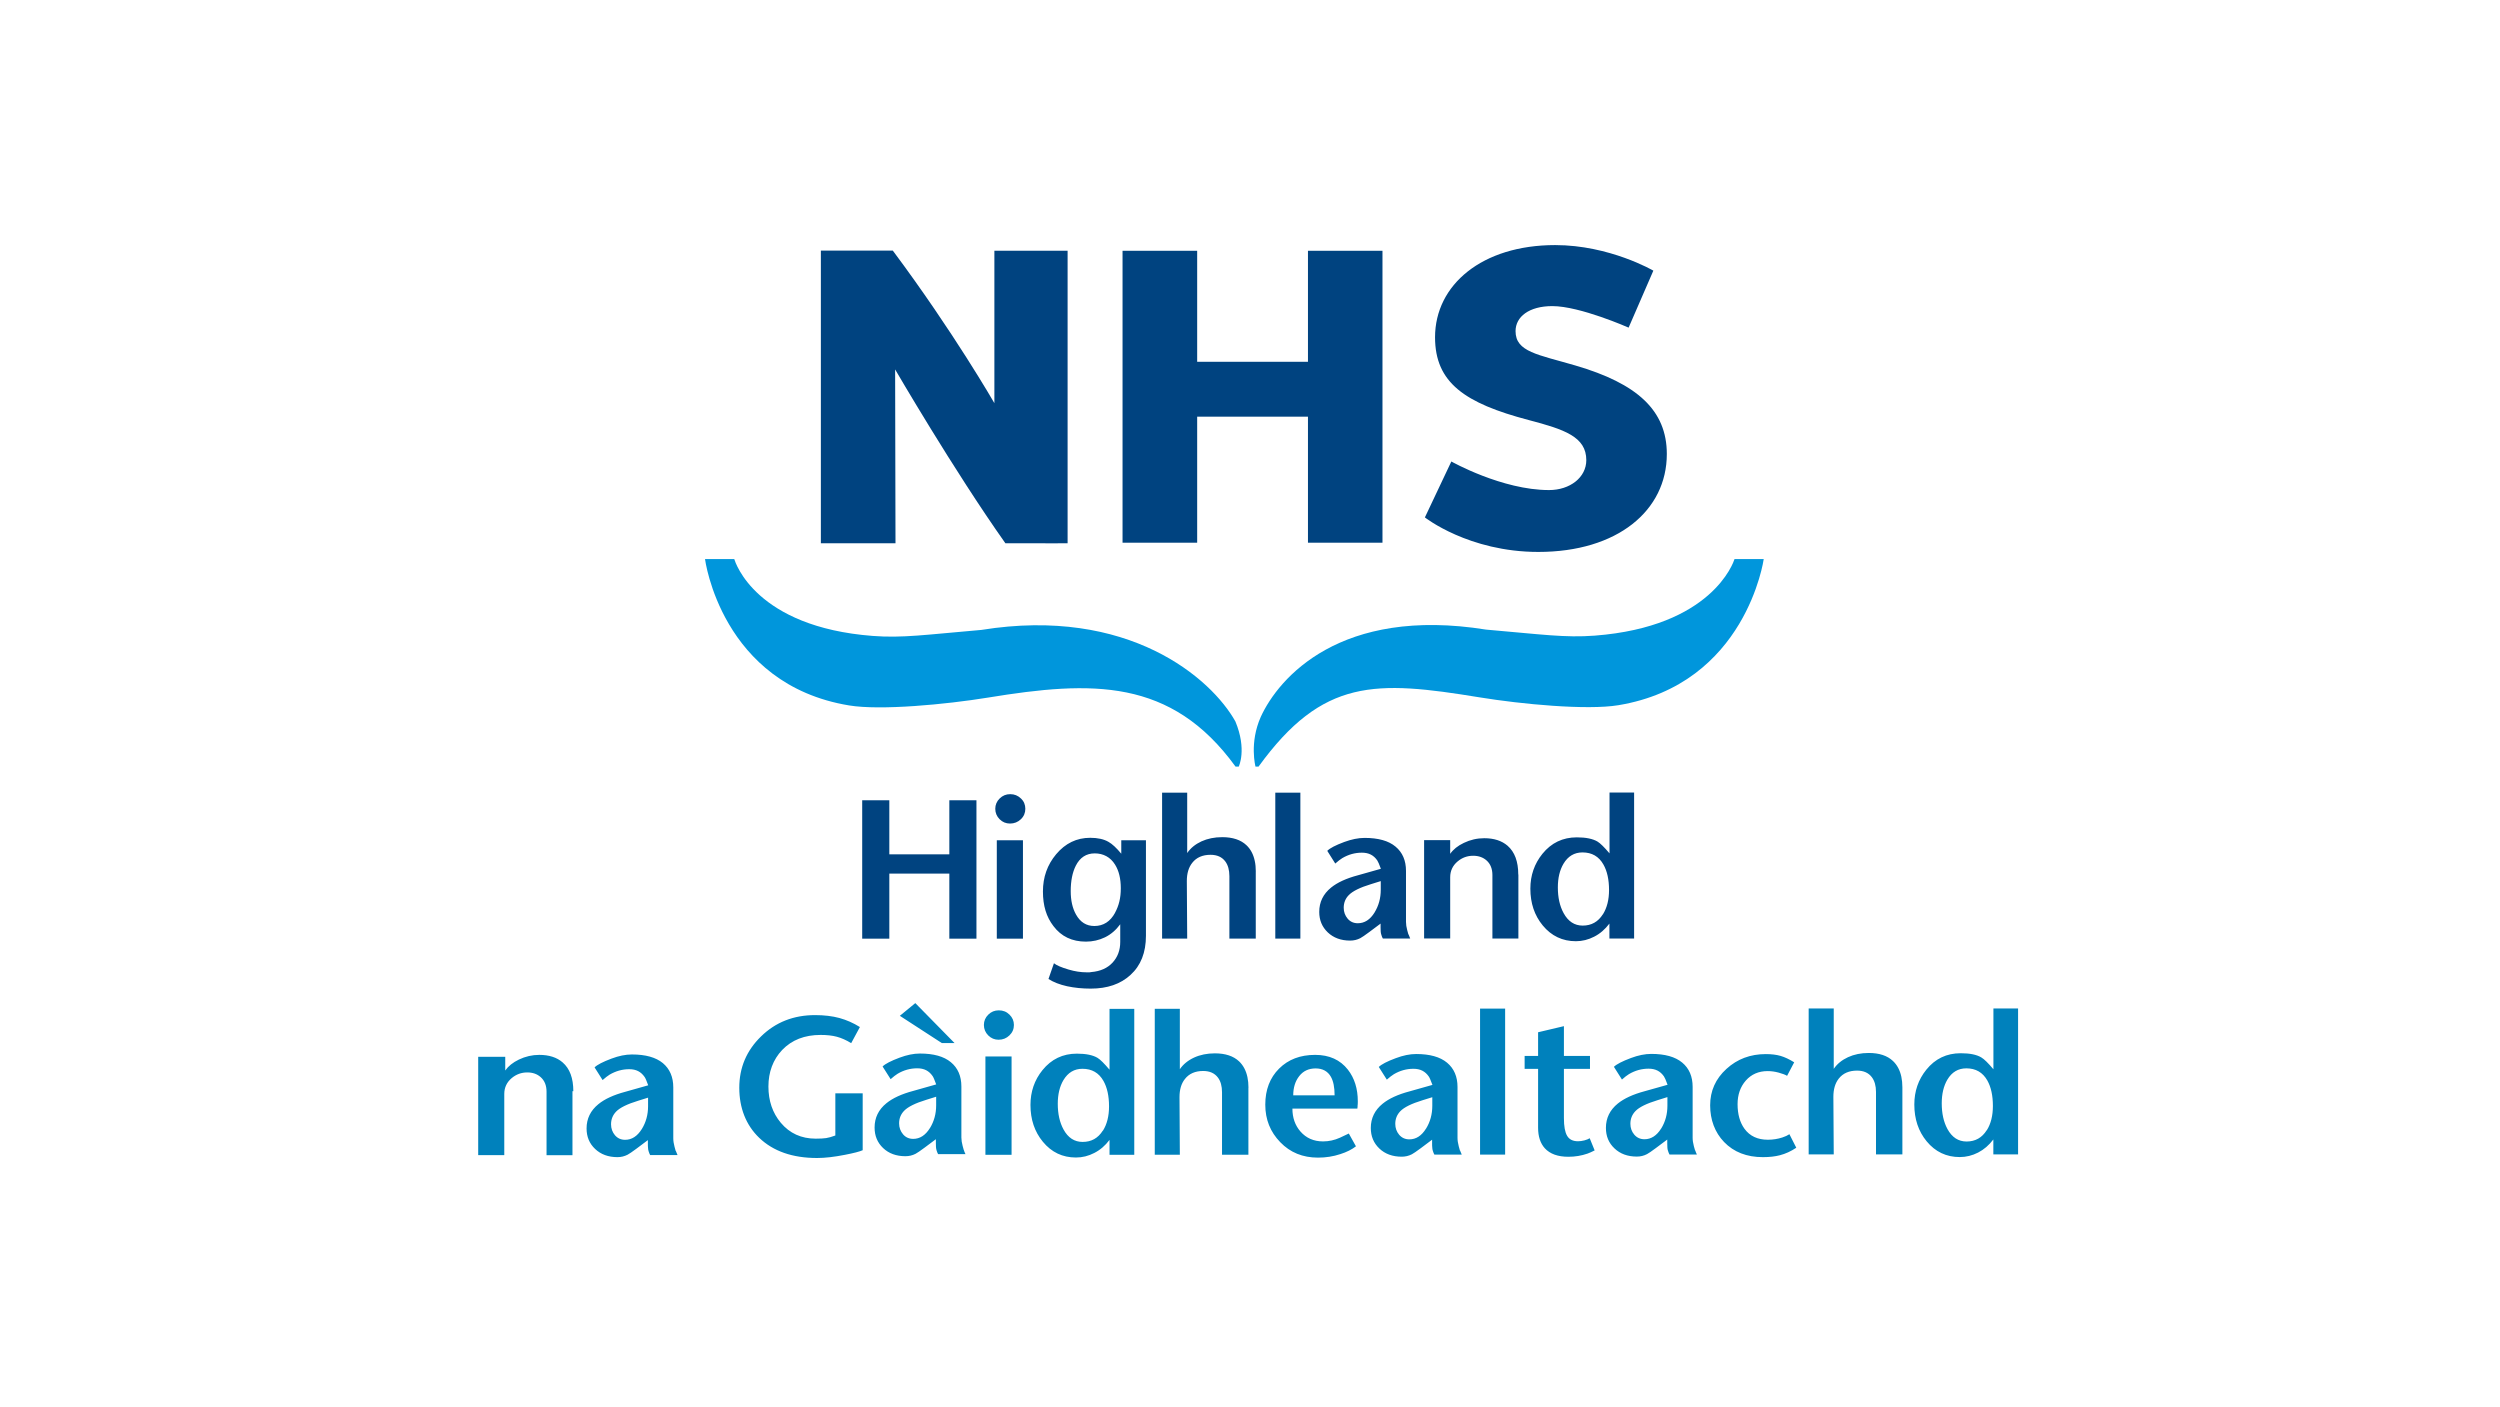
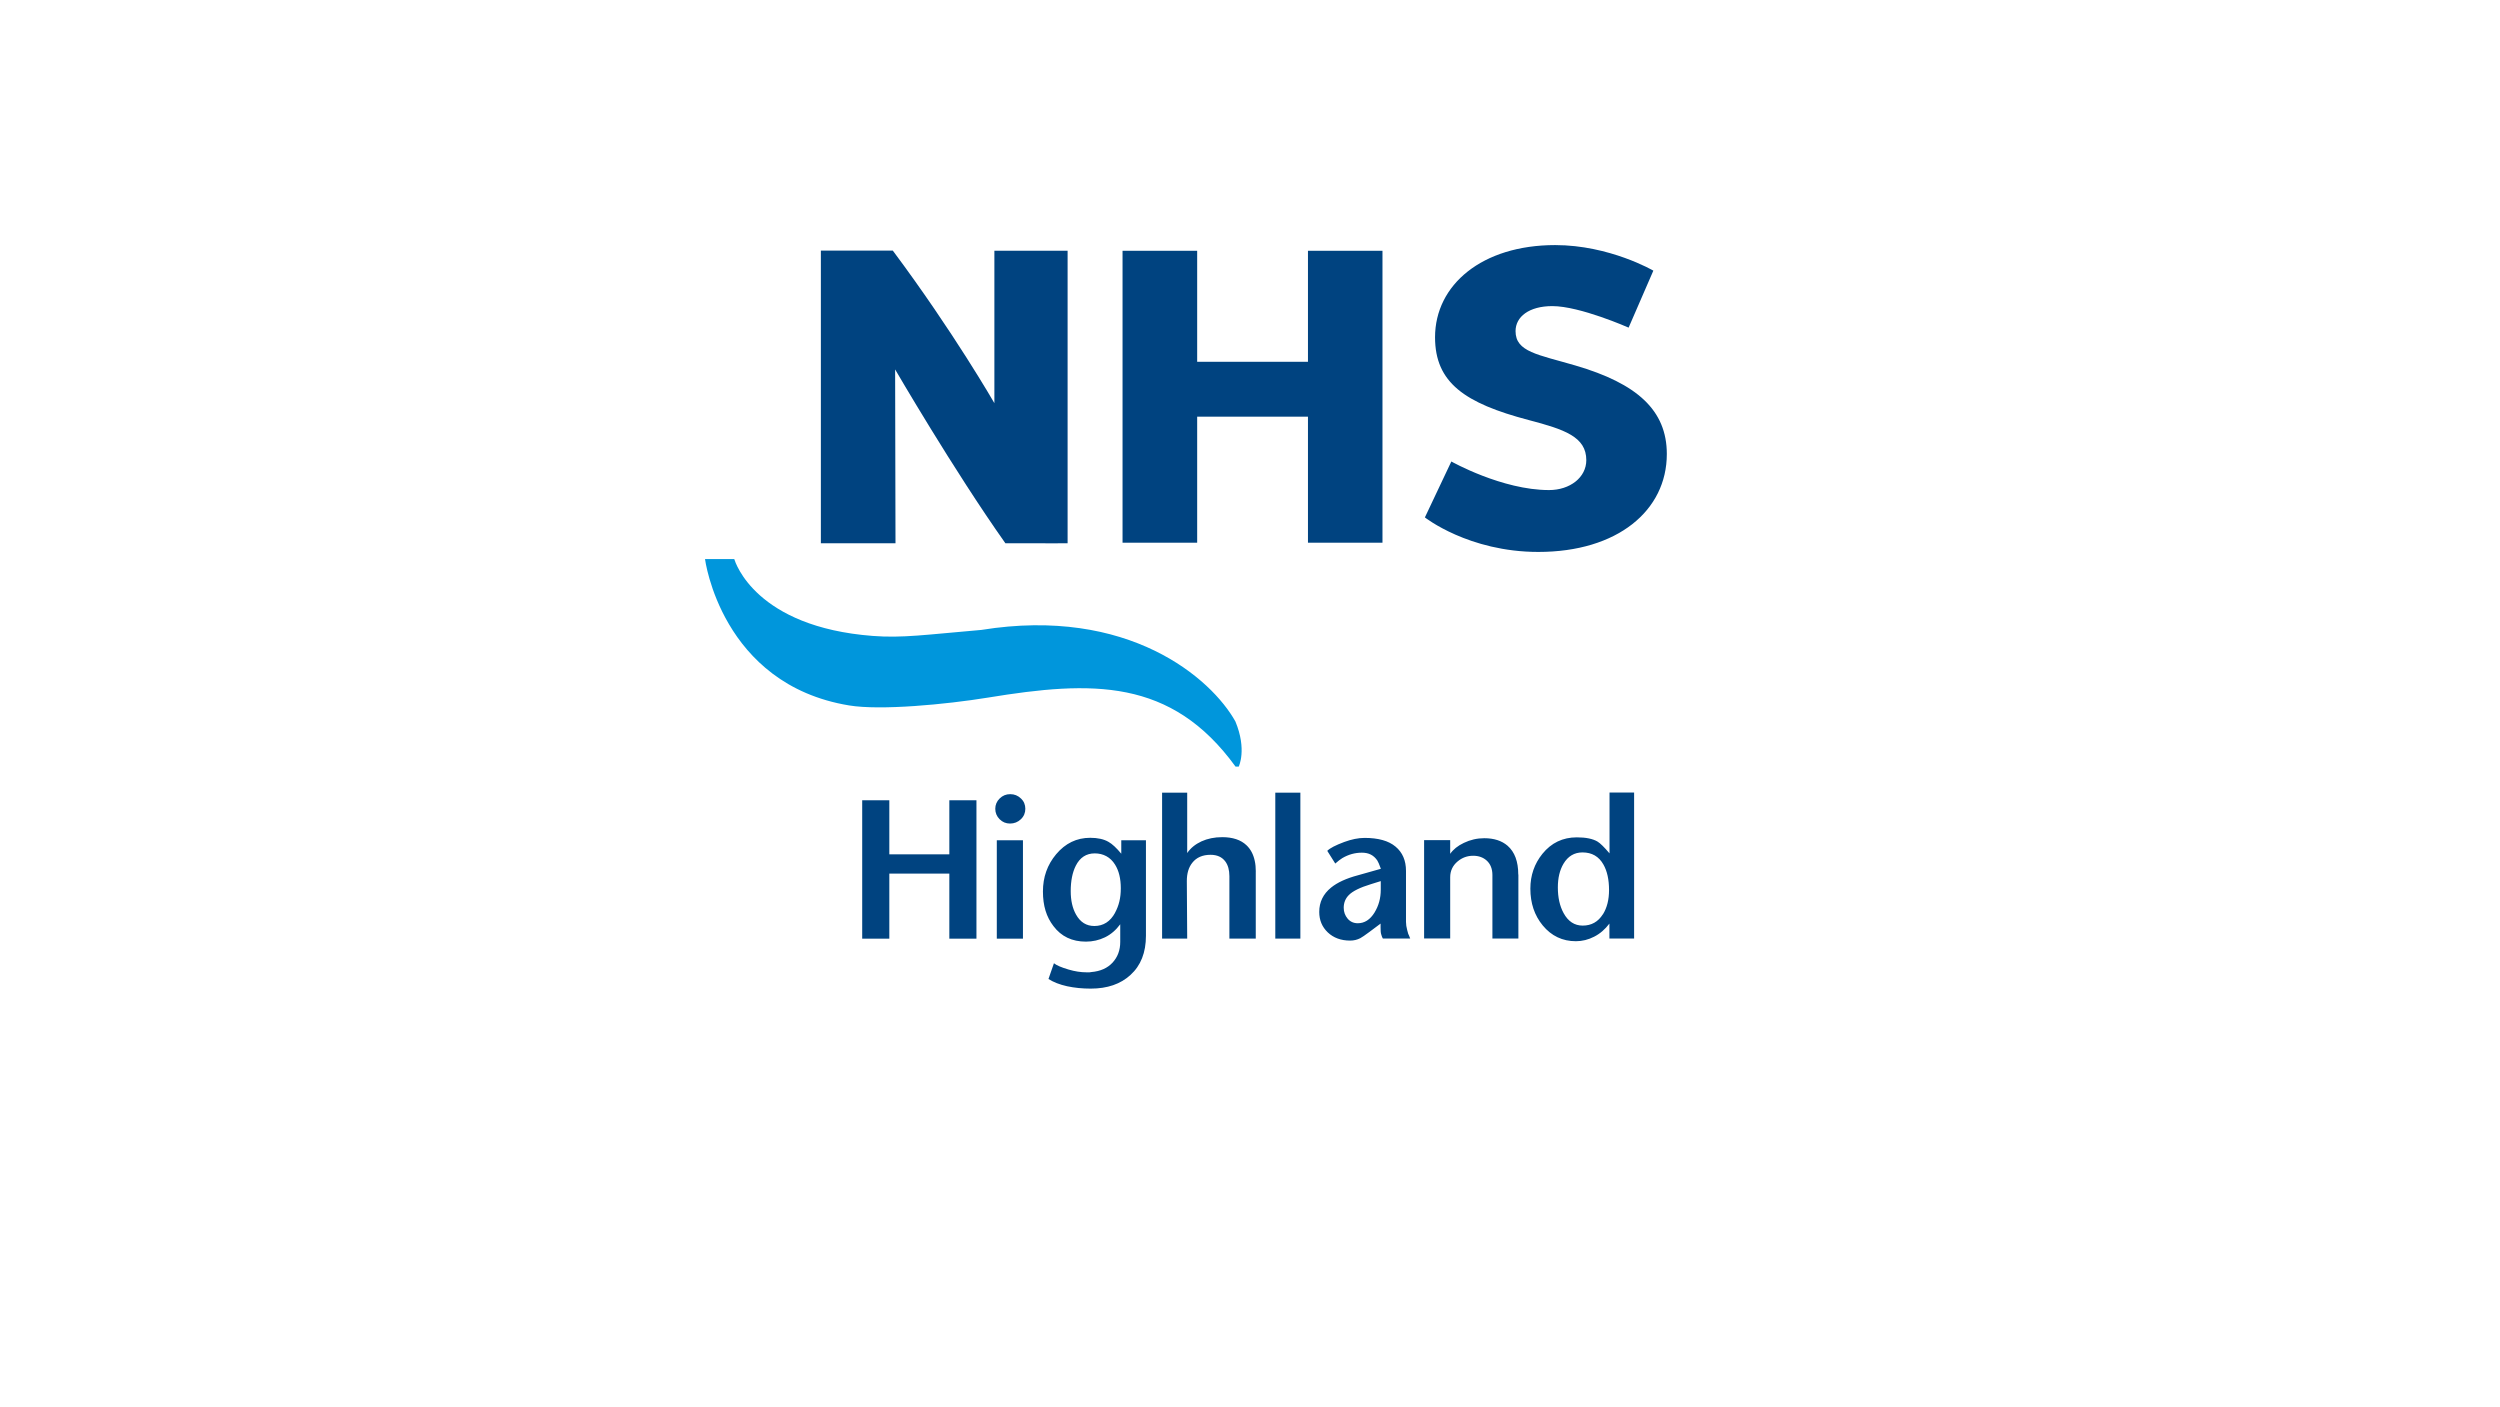
<svg xmlns="http://www.w3.org/2000/svg" width="350" zoomAndPan="magnify" viewBox="0 0 262.5 147.75" height="197" preserveAspectRatio="xMidYMid meet" version="1.0">
  <defs>
    <clipPath id="71c3a1e167">
-       <path d="M 50.211 105 L 211.902 105 L 211.902 121.535 L 50.211 121.535 Z M 50.211 105 " clip-rule="nonzero" />
-     </clipPath>
+       </clipPath>
    <clipPath id="cdbeaa49a6">
      <path d="M 149 25.719 L 176 25.719 L 176 58 L 149 58 Z M 149 25.719 " clip-rule="nonzero" />
    </clipPath>
  </defs>
  <path fill="#004380" d="M 168.301 96 C 167.805 96.789 167.098 97.188 166.184 97.188 C 165.324 97.188 164.656 96.75 164.18 95.879 C 163.773 95.137 163.574 94.238 163.574 93.176 C 163.574 92.188 163.773 91.355 164.168 90.691 C 164.637 89.902 165.305 89.504 166.16 89.504 C 167.148 89.504 167.883 89.926 168.363 90.781 C 168.75 91.465 168.949 92.355 168.949 93.453 C 168.949 94.469 168.734 95.32 168.305 96.008 M 171.598 83.215 L 169 83.215 L 169 89.605 C 168.453 88.961 168.035 88.543 167.734 88.363 C 167.238 88.07 166.52 87.922 165.566 87.922 C 164.09 87.922 162.887 88.5 161.953 89.652 C 161.113 90.695 160.688 91.914 160.688 93.309 C 160.688 94.836 161.121 96.121 161.988 97.172 C 162.895 98.273 164.059 98.828 165.465 98.828 C 166.133 98.828 166.777 98.668 167.387 98.352 C 168.004 98.039 168.535 97.578 168.988 96.977 L 168.988 98.543 L 171.582 98.543 L 171.582 83.219 Z M 159.418 91.824 C 159.418 90.461 159.043 89.453 158.293 88.801 C 157.68 88.273 156.863 88.012 155.844 88.012 C 155.09 88.012 154.375 88.18 153.703 88.504 C 153.066 88.805 152.59 89.191 152.27 89.652 L 152.27 88.211 L 149.531 88.211 L 149.531 98.539 L 152.27 98.539 L 152.27 92.113 C 152.27 91.441 152.531 90.883 153.055 90.445 C 153.527 90.051 154.066 89.855 154.684 89.855 C 155.258 89.855 155.727 90.023 156.094 90.352 C 156.496 90.711 156.703 91.223 156.703 91.883 L 156.703 98.543 L 159.43 98.543 L 159.43 91.832 Z M 144.332 95.809 C 143.863 96.566 143.277 96.941 142.57 96.941 C 142.133 96.941 141.777 96.781 141.504 96.461 C 141.234 96.141 141.09 95.758 141.09 95.316 C 141.09 94.789 141.27 94.34 141.625 93.984 C 142.023 93.574 142.793 93.188 143.953 92.836 L 144.98 92.516 L 144.98 93.418 C 144.98 94.309 144.762 95.105 144.324 95.816 M 147.879 98.109 C 147.84 97.988 147.797 97.84 147.758 97.668 C 147.672 97.352 147.629 97.066 147.629 96.797 C 147.629 96.527 147.629 96.25 147.629 95.961 L 147.629 91.445 C 147.629 90.352 147.262 89.5 146.527 88.891 C 145.797 88.281 144.715 87.98 143.281 87.98 C 142.621 87.98 141.906 88.129 141.141 88.41 C 140.234 88.75 139.637 89.055 139.363 89.34 L 140.203 90.672 C 140.492 90.414 140.738 90.23 140.941 90.102 C 141.586 89.723 142.266 89.531 143 89.531 C 143.734 89.531 144.234 89.801 144.613 90.344 C 144.695 90.461 144.82 90.754 144.992 91.223 L 142.59 91.902 C 141.359 92.227 140.422 92.664 139.766 93.195 C 138.938 93.867 138.52 94.719 138.52 95.75 C 138.52 96.617 138.82 97.332 139.418 97.902 C 140.02 98.473 140.801 98.762 141.766 98.762 C 142.145 98.762 142.5 98.68 142.832 98.508 C 143.008 98.418 143.32 98.199 143.77 97.867 L 144.961 96.977 L 144.961 97.391 C 144.961 97.527 144.961 97.652 144.973 97.789 C 144.98 97.922 145 98.039 145.039 98.148 C 145.07 98.258 145.094 98.328 145.113 98.371 C 145.141 98.43 145.168 98.488 145.199 98.543 L 148.07 98.543 C 147.996 98.379 147.938 98.238 147.898 98.113 M 136.539 83.227 L 133.906 83.227 L 133.906 98.551 L 136.539 98.551 Z M 131.859 91.516 C 131.859 91.105 131.824 90.727 131.75 90.395 C 131.605 89.703 131.309 89.152 130.871 88.742 C 130.281 88.184 129.43 87.902 128.332 87.902 C 127.523 87.902 126.797 88.051 126.152 88.344 C 125.512 88.641 125.008 89.051 124.656 89.57 L 124.656 83.227 L 122.02 83.227 L 122.02 98.551 L 124.656 98.551 L 124.617 92.504 C 124.617 91.715 124.805 91.074 125.188 90.594 C 125.625 90.035 126.27 89.754 127.105 89.754 C 127.793 89.754 128.305 89.984 128.652 90.445 C 128.941 90.832 129.086 91.352 129.086 91.992 L 129.086 98.551 L 131.855 98.551 L 131.855 91.516 Z M 117.086 95.836 C 116.582 96.762 115.855 97.23 114.906 97.23 C 114.07 97.23 113.434 96.832 112.984 96.031 C 112.609 95.367 112.426 94.547 112.426 93.566 C 112.426 92.492 112.605 91.602 112.957 90.902 C 113.395 90.035 114.059 89.605 114.949 89.605 C 115.844 89.605 116.594 90 117.078 90.781 C 117.484 91.426 117.684 92.258 117.684 93.273 C 117.684 94.285 117.484 95.09 117.078 95.84 M 120.344 88.23 L 117.734 88.23 L 117.734 89.641 C 117.23 89.031 116.781 88.613 116.395 88.398 C 115.902 88.109 115.258 87.969 114.473 87.969 C 113.055 87.969 111.863 88.543 110.895 89.695 C 109.969 90.801 109.508 92.098 109.508 93.605 C 109.508 95.109 109.871 96.277 110.613 97.242 C 111.43 98.328 112.566 98.871 114.023 98.871 C 114.73 98.871 115.398 98.719 116.023 98.418 C 116.648 98.113 117.18 97.652 117.625 97.047 L 117.625 98.902 C 117.625 99.77 117.355 100.492 116.82 101.074 C 116.281 101.656 115.543 101.984 114.59 102.066 C 114.559 102.066 114.492 102.074 114.402 102.094 L 114.094 102.094 C 113.484 102.094 112.855 101.996 112.211 101.805 C 111.445 101.582 110.926 101.355 110.664 101.141 L 110.09 102.793 C 110.617 103.133 111.273 103.383 112.043 103.555 C 112.824 103.723 113.652 103.805 114.531 103.805 C 116.273 103.805 117.664 103.324 118.703 102.367 C 119.785 101.383 120.324 100.012 120.324 98.258 L 120.324 88.23 Z M 107.41 88.23 L 104.664 88.23 L 104.664 98.559 L 107.41 98.559 Z M 107.191 83.836 C 106.883 83.535 106.512 83.387 106.074 83.387 C 105.637 83.387 105.277 83.535 104.969 83.836 C 104.66 84.137 104.504 84.5 104.504 84.926 C 104.504 85.348 104.66 85.719 104.961 86.02 C 105.27 86.328 105.629 86.473 106.055 86.473 C 106.496 86.473 106.879 86.32 107.191 86.02 C 107.508 85.719 107.66 85.348 107.66 84.926 C 107.66 84.5 107.508 84.129 107.199 83.836 M 102.527 84.027 L 99.68 84.027 L 99.68 89.703 L 93.379 89.703 L 93.379 84.027 L 90.531 84.027 L 90.531 98.562 L 93.379 98.562 L 93.379 91.727 L 99.68 91.727 L 99.68 98.562 L 102.527 98.562 Z M 102.527 84.027 " fill-opacity="1" fill-rule="nonzero" />
  <g clip-path="url(#71c3a1e167)">
    <path fill="#0081bc" d="M 208.605 118.672 C 208.113 119.461 207.406 119.859 206.492 119.859 C 205.629 119.859 204.961 119.422 204.484 118.551 C 204.082 117.809 203.883 116.91 203.883 115.848 C 203.883 114.863 204.082 114.027 204.473 113.363 C 204.941 112.574 205.609 112.176 206.465 112.176 C 207.457 112.176 208.188 112.602 208.672 113.453 C 209.055 114.137 209.254 115.027 209.254 116.125 C 209.254 117.141 209.043 118 208.613 118.68 M 211.902 105.887 L 209.309 105.887 L 209.309 112.273 C 208.762 111.625 208.344 111.211 208.039 111.031 C 207.547 110.734 206.824 110.59 205.875 110.59 C 204.395 110.59 203.195 111.164 202.262 112.32 C 201.422 113.363 201.004 114.578 201.004 115.977 C 201.004 117.5 201.434 118.789 202.301 119.84 C 203.207 120.941 204.371 121.492 205.777 121.492 C 206.445 121.492 207.09 121.332 207.699 121.02 C 208.316 120.703 208.852 120.242 209.301 119.641 L 209.301 121.211 L 211.898 121.211 L 211.898 105.887 Z M 199.75 114.176 C 199.75 113.766 199.711 113.387 199.641 113.055 C 199.492 112.363 199.195 111.812 198.758 111.402 C 198.168 110.844 197.32 110.562 196.219 110.562 C 195.41 110.562 194.684 110.711 194.043 111.004 C 193.398 111.301 192.898 111.711 192.543 112.23 L 192.543 105.887 L 189.91 105.887 L 189.91 121.211 L 192.543 121.211 L 192.504 115.164 C 192.504 114.375 192.691 113.734 193.07 113.254 C 193.508 112.695 194.152 112.414 194.992 112.414 C 195.68 112.414 196.195 112.645 196.543 113.105 C 196.832 113.492 196.98 114.008 196.98 114.648 L 196.98 121.211 L 199.75 121.211 Z M 187.891 119.09 C 187.699 119.219 187.445 119.34 187.137 119.438 C 186.664 119.59 186.156 119.672 185.629 119.672 C 184.547 119.672 183.727 119.289 183.164 118.512 C 182.691 117.855 182.445 116.996 182.445 115.934 C 182.445 114.945 182.734 114.117 183.312 113.457 C 183.891 112.801 184.656 112.465 185.602 112.465 C 185.977 112.465 186.359 112.516 186.758 112.625 C 187.156 112.734 187.453 112.844 187.645 112.961 L 188.391 111.543 C 187.879 111.223 187.402 111 186.965 110.871 C 186.52 110.742 186.008 110.68 185.41 110.68 C 183.789 110.68 182.414 111.195 181.277 112.234 C 180.137 113.273 179.566 114.547 179.566 116.059 C 179.566 117.57 180.055 118.898 181.027 119.91 C 182.047 120.969 183.41 121.5 185.105 121.5 C 185.781 121.5 186.379 121.434 186.887 121.301 C 187.48 121.148 188.059 120.883 188.609 120.512 L 187.891 119.098 Z M 174.426 118.488 C 173.957 119.242 173.371 119.621 172.668 119.621 C 172.234 119.621 171.879 119.461 171.602 119.141 C 171.328 118.82 171.191 118.438 171.191 117.996 C 171.191 117.469 171.371 117.027 171.727 116.66 C 172.117 116.254 172.895 115.867 174.051 115.516 L 175.078 115.195 L 175.078 116.098 C 175.078 116.988 174.863 117.781 174.426 118.496 M 177.98 120.789 C 177.941 120.668 177.895 120.52 177.855 120.348 C 177.773 120.031 177.727 119.742 177.727 119.473 C 177.727 119.207 177.727 118.93 177.727 118.641 L 177.727 114.125 C 177.727 113.031 177.363 112.176 176.629 111.57 C 175.895 110.961 174.816 110.66 173.383 110.66 C 172.723 110.66 172.008 110.805 171.242 111.094 C 170.336 111.434 169.738 111.742 169.461 112.016 L 170.305 113.352 C 170.594 113.094 170.836 112.906 171.043 112.781 C 171.688 112.402 172.367 112.211 173.102 112.211 C 173.832 112.211 174.336 112.48 174.715 113.023 C 174.797 113.137 174.926 113.434 175.094 113.902 L 172.688 114.578 C 171.461 114.906 170.523 115.344 169.867 115.875 C 169.039 116.547 168.621 117.398 168.621 118.43 C 168.621 119.297 168.914 120.012 169.52 120.582 C 170.117 121.152 170.902 121.441 171.867 121.441 C 172.246 121.441 172.598 121.359 172.934 121.184 C 173.105 121.094 173.422 120.879 173.871 120.543 L 175.062 119.652 L 175.062 120.07 C 175.062 120.203 175.062 120.332 175.074 120.469 C 175.078 120.602 175.098 120.719 175.137 120.828 C 175.172 120.934 175.195 121.004 175.215 121.051 C 175.242 121.109 175.266 121.164 175.297 121.223 L 178.172 121.223 C 178.094 121.059 178.035 120.914 178 120.793 M 166.922 119.512 C 166.801 119.598 166.613 119.668 166.371 119.738 C 166.125 119.801 165.902 119.832 165.695 119.832 C 165.148 119.832 164.77 119.641 164.547 119.258 C 164.32 118.871 164.211 118.258 164.211 117.398 L 164.211 112.23 L 166.949 112.23 L 166.949 110.871 L 164.211 110.871 L 164.211 107.746 L 161.5 108.387 L 161.5 110.871 L 160.086 110.871 L 160.086 112.23 L 161.5 112.23 L 161.5 118.422 C 161.5 119.332 161.738 120.051 162.207 120.57 C 162.754 121.164 163.574 121.461 164.68 121.461 C 165.375 121.461 166.043 121.352 166.688 121.129 C 166.898 121.051 167.156 120.941 167.438 120.793 L 166.918 119.512 Z M 158.039 105.906 L 155.406 105.906 L 155.406 121.23 L 158.039 121.23 Z M 149.734 118.5 C 149.266 119.258 148.684 119.633 147.98 119.633 C 147.543 119.633 147.191 119.473 146.914 119.152 C 146.645 118.832 146.504 118.449 146.504 118.008 C 146.504 117.48 146.684 117.039 147.035 116.676 C 147.43 116.266 148.207 115.879 149.363 115.527 L 150.391 115.207 L 150.391 116.109 C 150.391 117 150.172 117.797 149.734 118.508 M 153.289 120.801 C 153.254 120.68 153.207 120.531 153.168 120.359 C 153.086 120.043 153.039 119.758 153.039 119.488 C 153.039 119.219 153.039 118.941 153.039 118.656 L 153.039 114.137 C 153.039 113.043 152.672 112.191 151.941 111.582 C 151.207 110.973 150.129 110.672 148.695 110.672 C 148.031 110.672 147.32 110.82 146.555 111.109 C 145.648 111.445 145.051 111.754 144.773 112.031 L 145.617 113.363 C 145.906 113.105 146.148 112.922 146.355 112.793 C 146.996 112.414 147.68 112.223 148.41 112.223 C 149.145 112.223 149.645 112.492 150.023 113.035 C 150.109 113.152 150.23 113.445 150.406 113.914 L 148 114.594 C 146.773 114.918 145.836 115.355 145.18 115.887 C 144.352 116.559 143.934 117.41 143.934 118.441 C 143.934 119.309 144.234 120.027 144.832 120.594 C 145.43 121.164 146.215 121.453 147.18 121.453 C 147.559 121.453 147.91 121.371 148.246 121.199 C 148.418 121.109 148.734 120.891 149.184 120.559 L 150.371 119.668 L 150.371 120.082 C 150.371 120.219 150.371 120.348 150.387 120.48 C 150.391 120.613 150.41 120.73 150.449 120.84 C 150.48 120.949 150.508 121.02 150.527 121.062 C 150.551 121.121 150.578 121.18 150.609 121.234 L 153.484 121.234 C 153.406 121.07 153.355 120.93 153.309 120.809 M 135.789 115.008 C 135.789 114.203 136 113.523 136.418 112.992 C 136.836 112.453 137.414 112.184 138.141 112.184 C 138.867 112.184 139.418 112.48 139.746 113.066 C 140.004 113.523 140.133 114.168 140.133 115.008 Z M 142.543 116.145 C 142.562 116.027 142.57 115.859 142.57 115.648 C 142.57 114.312 142.223 113.203 141.527 112.312 C 140.719 111.281 139.574 110.762 138.09 110.762 C 136.527 110.762 135.27 111.242 134.305 112.203 C 133.34 113.164 132.855 114.426 132.855 115.988 C 132.855 117.551 133.379 118.848 134.426 119.93 C 135.469 121.012 136.789 121.551 138.391 121.551 C 139.207 121.551 139.992 121.43 140.742 121.18 C 141.406 120.969 141.953 120.691 142.375 120.363 L 141.625 119.02 C 141.309 119.168 141 119.312 140.691 119.461 C 140.121 119.719 139.527 119.848 138.918 119.848 C 137.941 119.848 137.152 119.5 136.547 118.809 C 135.988 118.168 135.703 117.367 135.703 116.406 L 142.523 116.406 C 142.523 116.348 142.531 116.258 142.551 116.148 M 131.09 114.215 C 131.09 113.805 131.051 113.426 130.98 113.094 C 130.832 112.402 130.535 111.852 130.102 111.441 C 129.508 110.883 128.66 110.602 127.562 110.602 C 126.75 110.602 126.023 110.75 125.383 111.043 C 124.738 111.34 124.238 111.75 123.883 112.266 L 123.883 105.926 L 121.25 105.926 L 121.25 121.25 L 123.883 121.25 L 123.848 115.203 C 123.848 114.414 124.031 113.773 124.418 113.293 C 124.855 112.734 125.496 112.453 126.332 112.453 C 127.02 112.453 127.535 112.684 127.883 113.145 C 128.172 113.527 128.312 114.047 128.312 114.688 L 128.312 121.25 L 131.082 121.25 L 131.082 114.215 Z M 115.793 118.719 C 115.297 119.508 114.59 119.902 113.676 119.902 C 112.816 119.902 112.148 119.469 111.672 118.598 C 111.266 117.855 111.066 116.957 111.066 115.895 C 111.066 114.906 111.266 114.074 111.664 113.406 C 112.137 112.621 112.797 112.223 113.656 112.223 C 114.648 112.223 115.379 112.645 115.863 113.496 C 116.25 114.184 116.449 115.074 116.449 116.168 C 116.449 117.188 116.234 118.047 115.805 118.727 M 119.098 105.93 L 116.5 105.93 L 116.5 112.32 C 115.953 111.672 115.535 111.254 115.238 111.074 C 114.746 110.781 114.023 110.633 113.074 110.633 C 111.594 110.633 110.395 111.211 109.461 112.363 C 108.617 113.406 108.199 114.625 108.199 116.02 C 108.199 117.547 108.633 118.832 109.5 119.883 C 110.406 120.988 111.57 121.539 112.977 121.539 C 113.645 121.539 114.289 121.379 114.898 121.062 C 115.516 120.75 116.051 120.289 116.5 119.688 L 116.5 121.254 L 119.098 121.254 Z M 106.215 110.93 L 103.469 110.93 L 103.469 121.254 L 106.215 121.254 Z M 105.996 106.535 C 105.688 106.23 105.316 106.086 104.879 106.086 C 104.441 106.086 104.082 106.23 103.773 106.535 C 103.465 106.836 103.309 107.199 103.309 107.621 C 103.309 108.047 103.465 108.418 103.766 108.719 C 104.074 109.027 104.434 109.172 104.852 109.172 C 105.297 109.172 105.676 109.02 105.988 108.719 C 106.305 108.418 106.461 108.047 106.461 107.621 C 106.461 107.199 106.305 106.836 105.996 106.535 M 96.105 105.328 L 94.484 106.66 L 98.895 109.523 L 100.23 109.523 L 96.109 105.328 Z M 97.641 118.449 C 97.172 119.207 96.586 119.582 95.887 119.582 C 95.449 119.582 95.094 119.422 94.82 119.102 C 94.551 118.781 94.406 118.398 94.406 117.957 C 94.406 117.43 94.586 116.988 94.941 116.625 C 95.34 116.215 96.109 115.828 97.27 115.477 L 98.297 115.156 L 98.297 116.059 C 98.297 116.949 98.078 117.746 97.641 118.457 M 101.195 120.75 C 101.156 120.629 101.113 120.48 101.074 120.309 C 100.988 119.992 100.949 119.707 100.945 119.438 C 100.945 119.168 100.945 118.891 100.945 118.602 L 100.945 114.086 C 100.945 112.992 100.578 112.141 99.84 111.531 C 99.105 110.922 98.027 110.621 96.594 110.621 C 95.93 110.621 95.219 110.77 94.453 111.055 C 93.547 111.395 92.949 111.703 92.672 111.98 L 93.516 113.312 C 93.805 113.055 94.047 112.871 94.254 112.742 C 94.895 112.363 95.578 112.172 96.309 112.172 C 97.043 112.172 97.543 112.441 97.922 112.984 C 98.008 113.102 98.129 113.395 98.301 113.863 L 95.898 114.543 C 94.672 114.867 93.734 115.305 93.078 115.836 C 92.246 116.508 91.832 117.359 91.832 118.391 C 91.832 119.258 92.125 119.973 92.723 120.543 C 93.32 121.113 94.105 121.402 95.07 121.402 C 95.449 121.402 95.801 121.32 96.137 121.148 C 96.309 121.059 96.625 120.84 97.074 120.508 L 98.266 119.617 L 98.266 120.031 C 98.266 120.168 98.266 120.293 98.277 120.43 C 98.285 120.562 98.309 120.68 98.34 120.789 C 98.375 120.898 98.398 120.969 98.418 121.012 C 98.445 121.07 98.469 121.129 98.5 121.184 L 101.375 121.184 C 101.297 121.02 101.238 120.879 101.203 120.754 M 90.582 114.797 L 87.711 114.797 L 87.711 119.227 C 87.324 119.371 87.004 119.461 86.746 119.5 C 86.488 119.539 86.121 119.559 85.648 119.559 C 84.137 119.559 82.914 119 81.984 117.891 C 81.117 116.855 80.684 115.586 80.684 114.082 C 80.684 112.574 81.168 111.254 82.133 110.242 C 83.141 109.191 84.484 108.668 86.168 108.668 C 86.816 108.668 87.387 108.73 87.871 108.859 C 88.352 108.988 88.855 109.211 89.375 109.531 L 90.289 107.84 C 89.602 107.41 88.887 107.098 88.141 106.891 C 87.395 106.688 86.539 106.586 85.582 106.586 C 83.332 106.586 81.441 107.328 79.914 108.82 C 78.383 110.309 77.625 112.105 77.625 114.215 C 77.625 116.324 78.32 118.129 79.715 119.469 C 81.191 120.883 83.219 121.59 85.793 121.59 C 86.609 121.59 87.59 121.48 88.727 121.254 C 89.652 121.074 90.27 120.914 90.582 120.773 Z M 67.391 118.547 C 66.922 119.301 66.34 119.68 65.637 119.68 C 65.199 119.68 64.848 119.52 64.57 119.199 C 64.301 118.879 64.16 118.496 64.16 118.051 C 64.16 117.527 64.34 117.086 64.691 116.719 C 65.086 116.309 65.863 115.926 67.02 115.574 L 68.047 115.254 L 68.047 116.156 C 68.047 117.047 67.828 117.84 67.391 118.551 M 70.945 120.844 C 70.91 120.723 70.863 120.578 70.824 120.402 C 70.742 120.09 70.695 119.801 70.695 119.531 C 70.695 119.262 70.695 118.988 70.695 118.699 L 70.695 114.184 C 70.695 113.086 70.328 112.234 69.598 111.625 C 68.863 111.02 67.785 110.719 66.352 110.719 C 65.688 110.719 64.977 110.863 64.211 111.152 C 63.305 111.492 62.707 111.801 62.43 112.074 L 63.273 113.406 C 63.562 113.152 63.805 112.965 64.012 112.836 C 64.656 112.461 65.336 112.266 66.07 112.266 C 66.801 112.266 67.301 112.535 67.684 113.082 C 67.766 113.195 67.895 113.492 68.062 113.957 L 65.656 114.637 C 64.43 114.965 63.492 115.398 62.836 115.934 C 62.008 116.605 61.59 117.457 61.59 118.488 C 61.59 119.352 61.883 120.07 62.488 120.641 C 63.086 121.211 63.871 121.5 64.836 121.5 C 65.215 121.5 65.566 121.414 65.902 121.242 C 66.074 121.152 66.391 120.934 66.84 120.602 L 68.027 119.711 L 68.027 120.129 C 68.027 120.262 68.027 120.391 68.043 120.523 C 68.047 120.66 68.066 120.773 68.105 120.883 C 68.137 120.992 68.164 121.062 68.184 121.109 C 68.207 121.164 68.234 121.223 68.266 121.281 L 71.141 121.281 C 71.062 121.113 71.012 120.973 70.965 120.852 M 60.199 114.574 C 60.199 113.207 59.828 112.203 59.074 111.551 C 58.465 111.023 57.648 110.762 56.625 110.762 C 55.875 110.762 55.16 110.93 54.484 111.254 C 53.848 111.562 53.375 111.941 53.051 112.402 L 53.051 110.961 L 50.211 110.961 L 50.211 121.289 L 52.949 121.289 L 52.949 114.863 C 52.949 114.188 53.215 113.633 53.734 113.195 C 54.211 112.801 54.75 112.605 55.367 112.605 C 55.938 112.605 56.406 112.773 56.773 113.102 C 57.18 113.465 57.387 113.973 57.387 114.633 L 57.387 121.293 L 60.109 121.293 L 60.109 114.578 Z M 60.199 114.574 " fill-opacity="1" fill-rule="nonzero" />
  </g>
  <g clip-path="url(#cdbeaa49a6)">
    <path fill="#004380" d="M 165.438 38.383 C 161.48 37.223 159.133 36.957 159.133 34.77 C 159.133 33.262 160.547 32.141 162.996 32.141 C 165.902 32.141 171.004 34.402 171.004 34.402 L 173.602 28.418 C 173.602 28.418 169.012 25.734 163.293 25.734 C 155.617 25.734 150.68 29.906 150.68 35.414 C 150.68 40.188 153.812 42.34 160.504 44.102 C 164.27 45.09 166.562 45.863 166.562 48.316 C 166.562 50.125 164.855 51.457 162.648 51.457 C 157.707 51.457 152.391 48.457 152.391 48.457 L 149.613 54.328 C 149.613 54.328 154.203 57.953 161.523 57.953 C 169.836 57.953 175.016 53.609 175.016 47.672 C 175.016 43.07 171.887 40.27 165.434 38.383 Z M 165.438 38.383 " fill-opacity="1" fill-rule="nonzero" />
  </g>
  <path fill="#004380" d="M 93.746 26.316 C 90.012 26.316 86.191 26.316 86.191 26.316 L 86.191 57.043 L 94.027 57.043 L 93.988 38.789 C 93.988 38.789 100.117 49.336 105.566 57.043 C 110.855 57.055 112.098 57.043 112.098 57.043 L 112.098 26.324 L 104.41 26.324 L 104.41 42.332 C 104.41 42.332 100.117 34.855 93.746 26.316 Z M 93.746 26.316 " fill-opacity="1" fill-rule="nonzero" />
  <path fill="#004380" d="M 137.336 56.984 L 137.336 43.75 L 125.703 43.75 L 125.703 56.984 L 117.867 56.984 L 117.867 26.332 L 125.703 26.332 L 125.703 37.988 L 137.336 37.988 L 137.336 26.332 L 145.16 26.332 L 145.16 56.984 Z M 137.336 56.984 " fill-opacity="1" fill-rule="nonzero" />
  <path fill="#0096dc" d="M 129.719 75.758 C 127.176 71.203 118.48 63.66 103.047 66.141 C 97.184 66.645 94.75 67.012 91.645 66.773 C 79.355 65.832 77.215 59.074 77.098 58.703 L 74.027 58.703 C 74.027 58.703 75.715 71.855 89.156 74.07 C 92.445 74.617 99.312 73.969 103.746 73.246 C 114.641 71.465 122.977 71.184 129.734 80.496 L 130.066 80.496 C 130.066 80.496 130.949 78.715 129.715 75.75 Z M 129.719 75.758 " fill-opacity="1" fill-rule="nonzero" />
-   <path fill="#0096dc" d="M 182.125 58.703 C 182.008 59.066 179.734 65.801 167.445 66.742 C 164.34 66.98 161.902 66.613 156.043 66.109 C 140.738 63.656 134.266 71.168 132.387 75.258 C 131.16 78 131.828 80.496 131.828 80.496 L 132.145 80.496 C 138.898 71.184 144.445 71.438 155.336 73.219 C 159.77 73.945 166.633 74.59 169.926 74.047 C 183.363 71.824 185.191 58.703 185.191 58.703 L 182.117 58.703 Z M 182.125 58.703 " fill-opacity="1" fill-rule="nonzero" />
</svg>